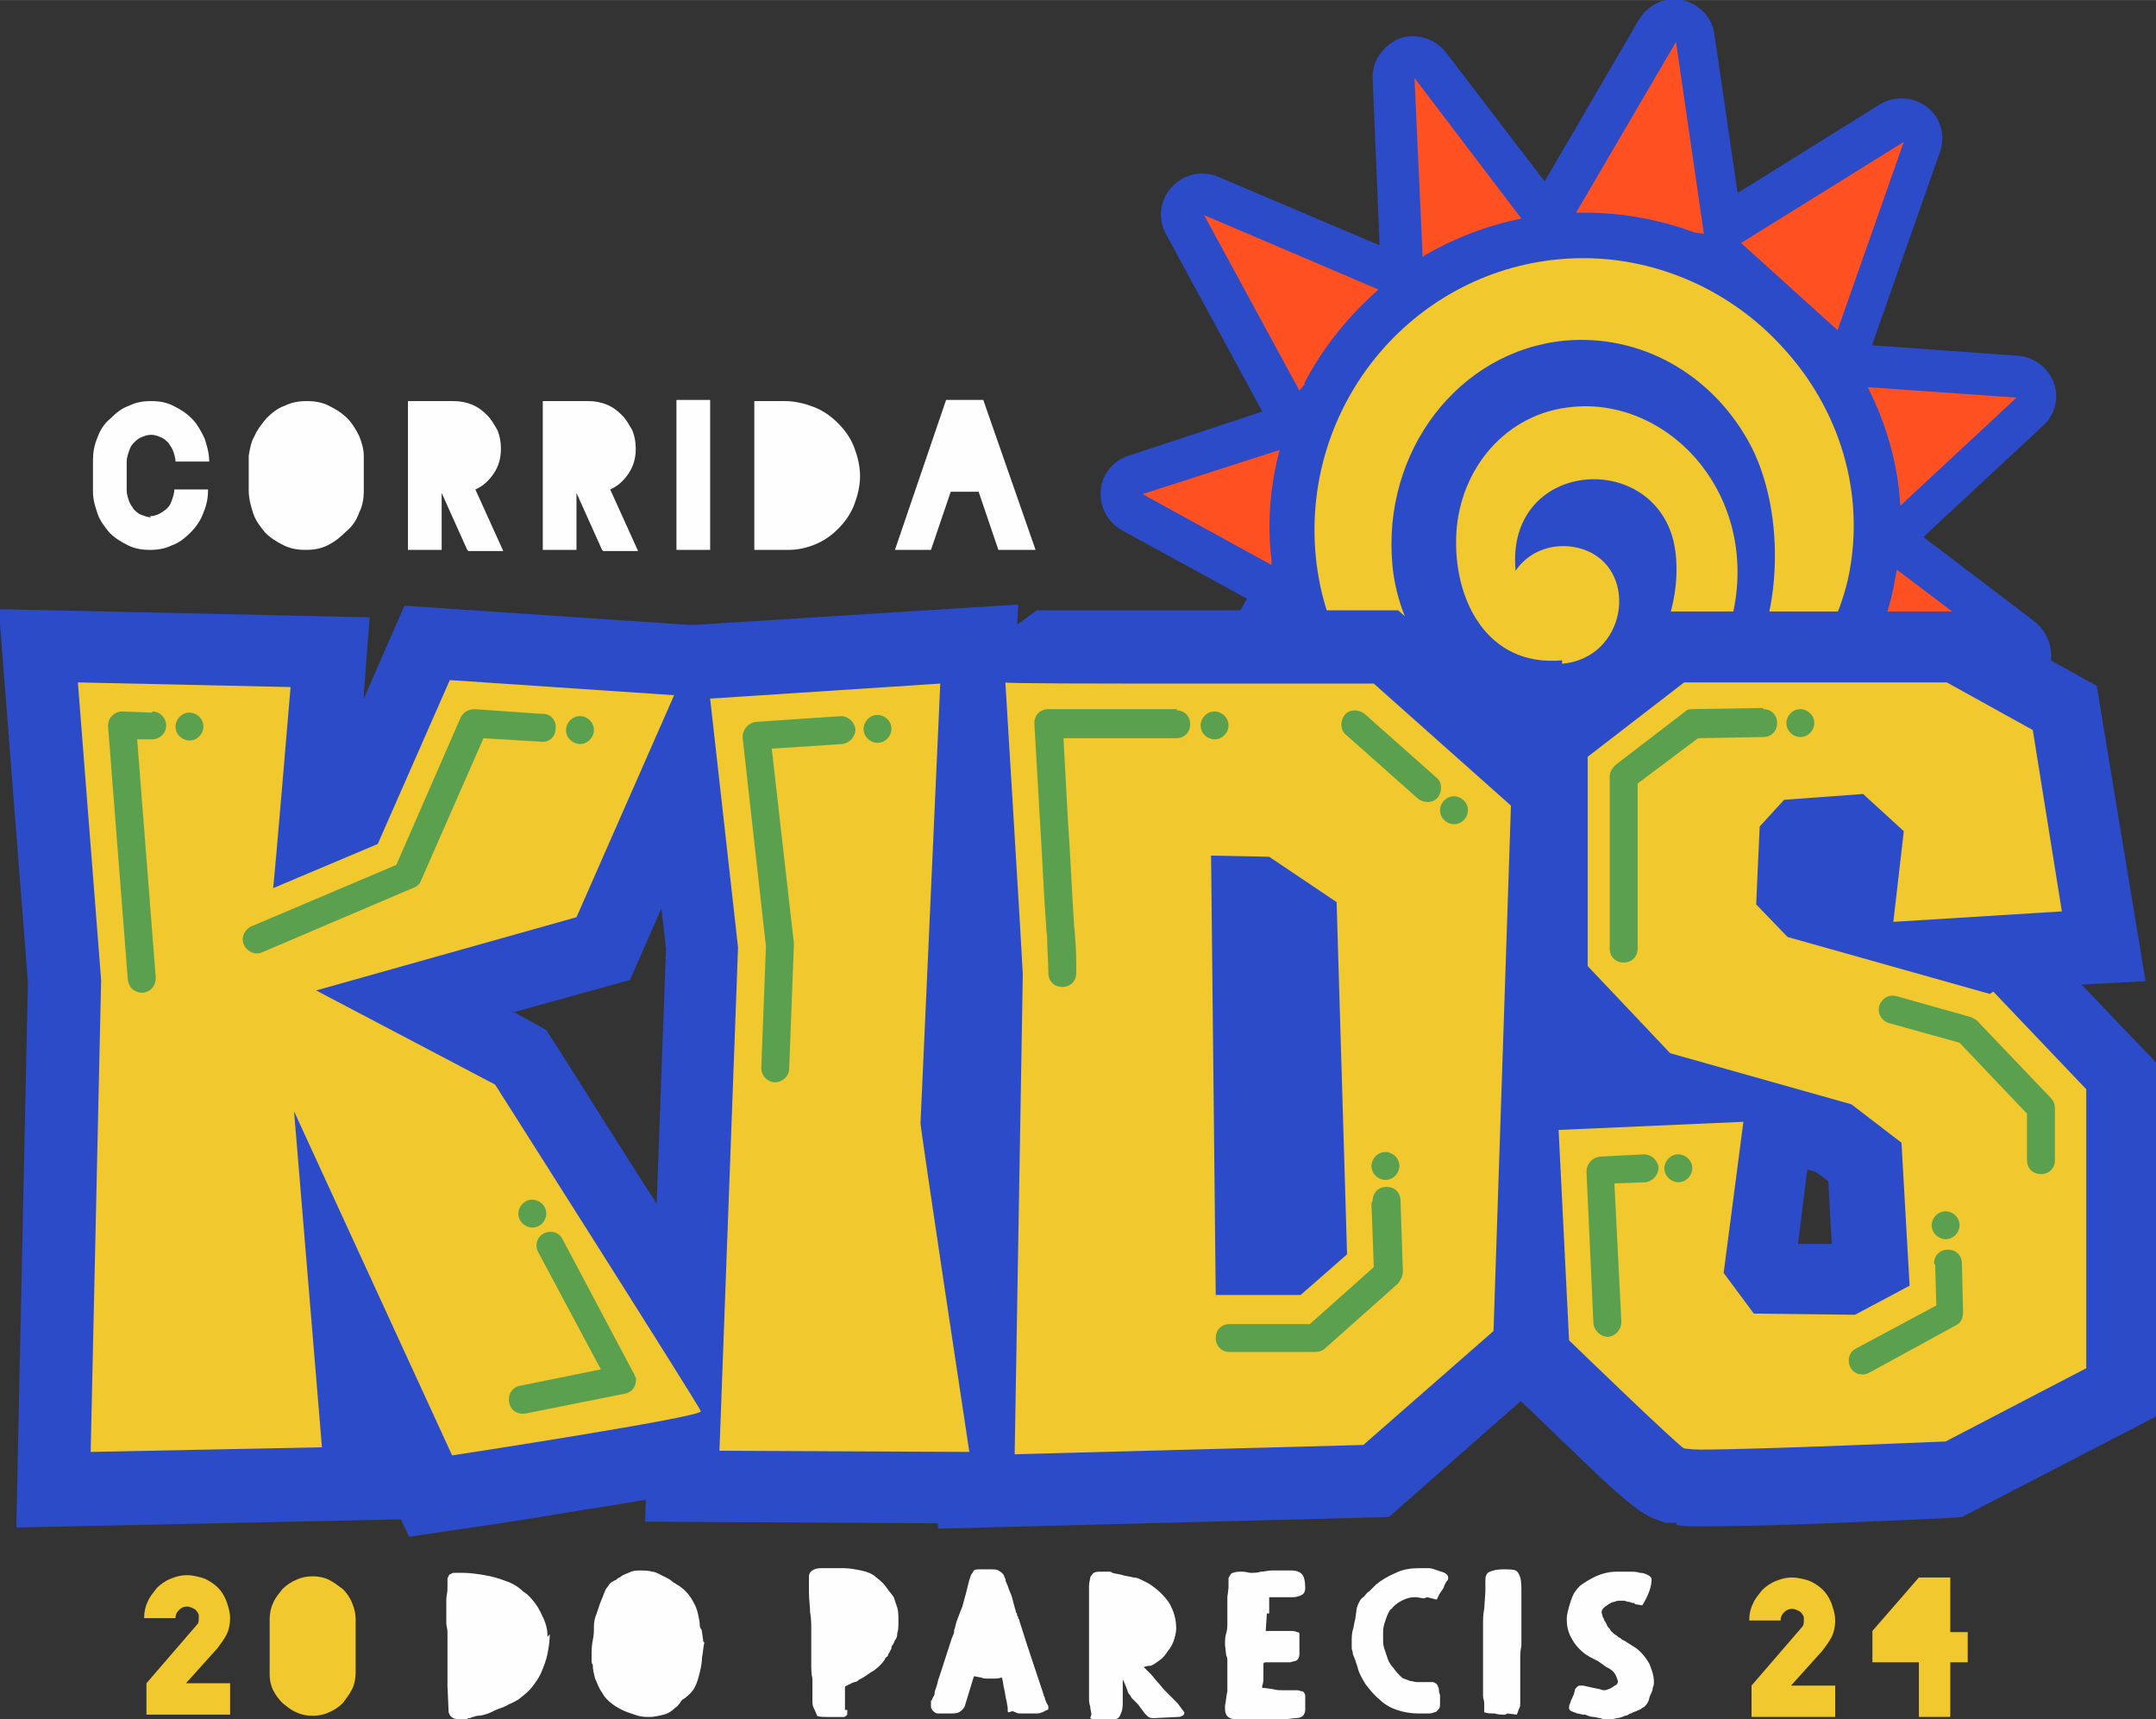
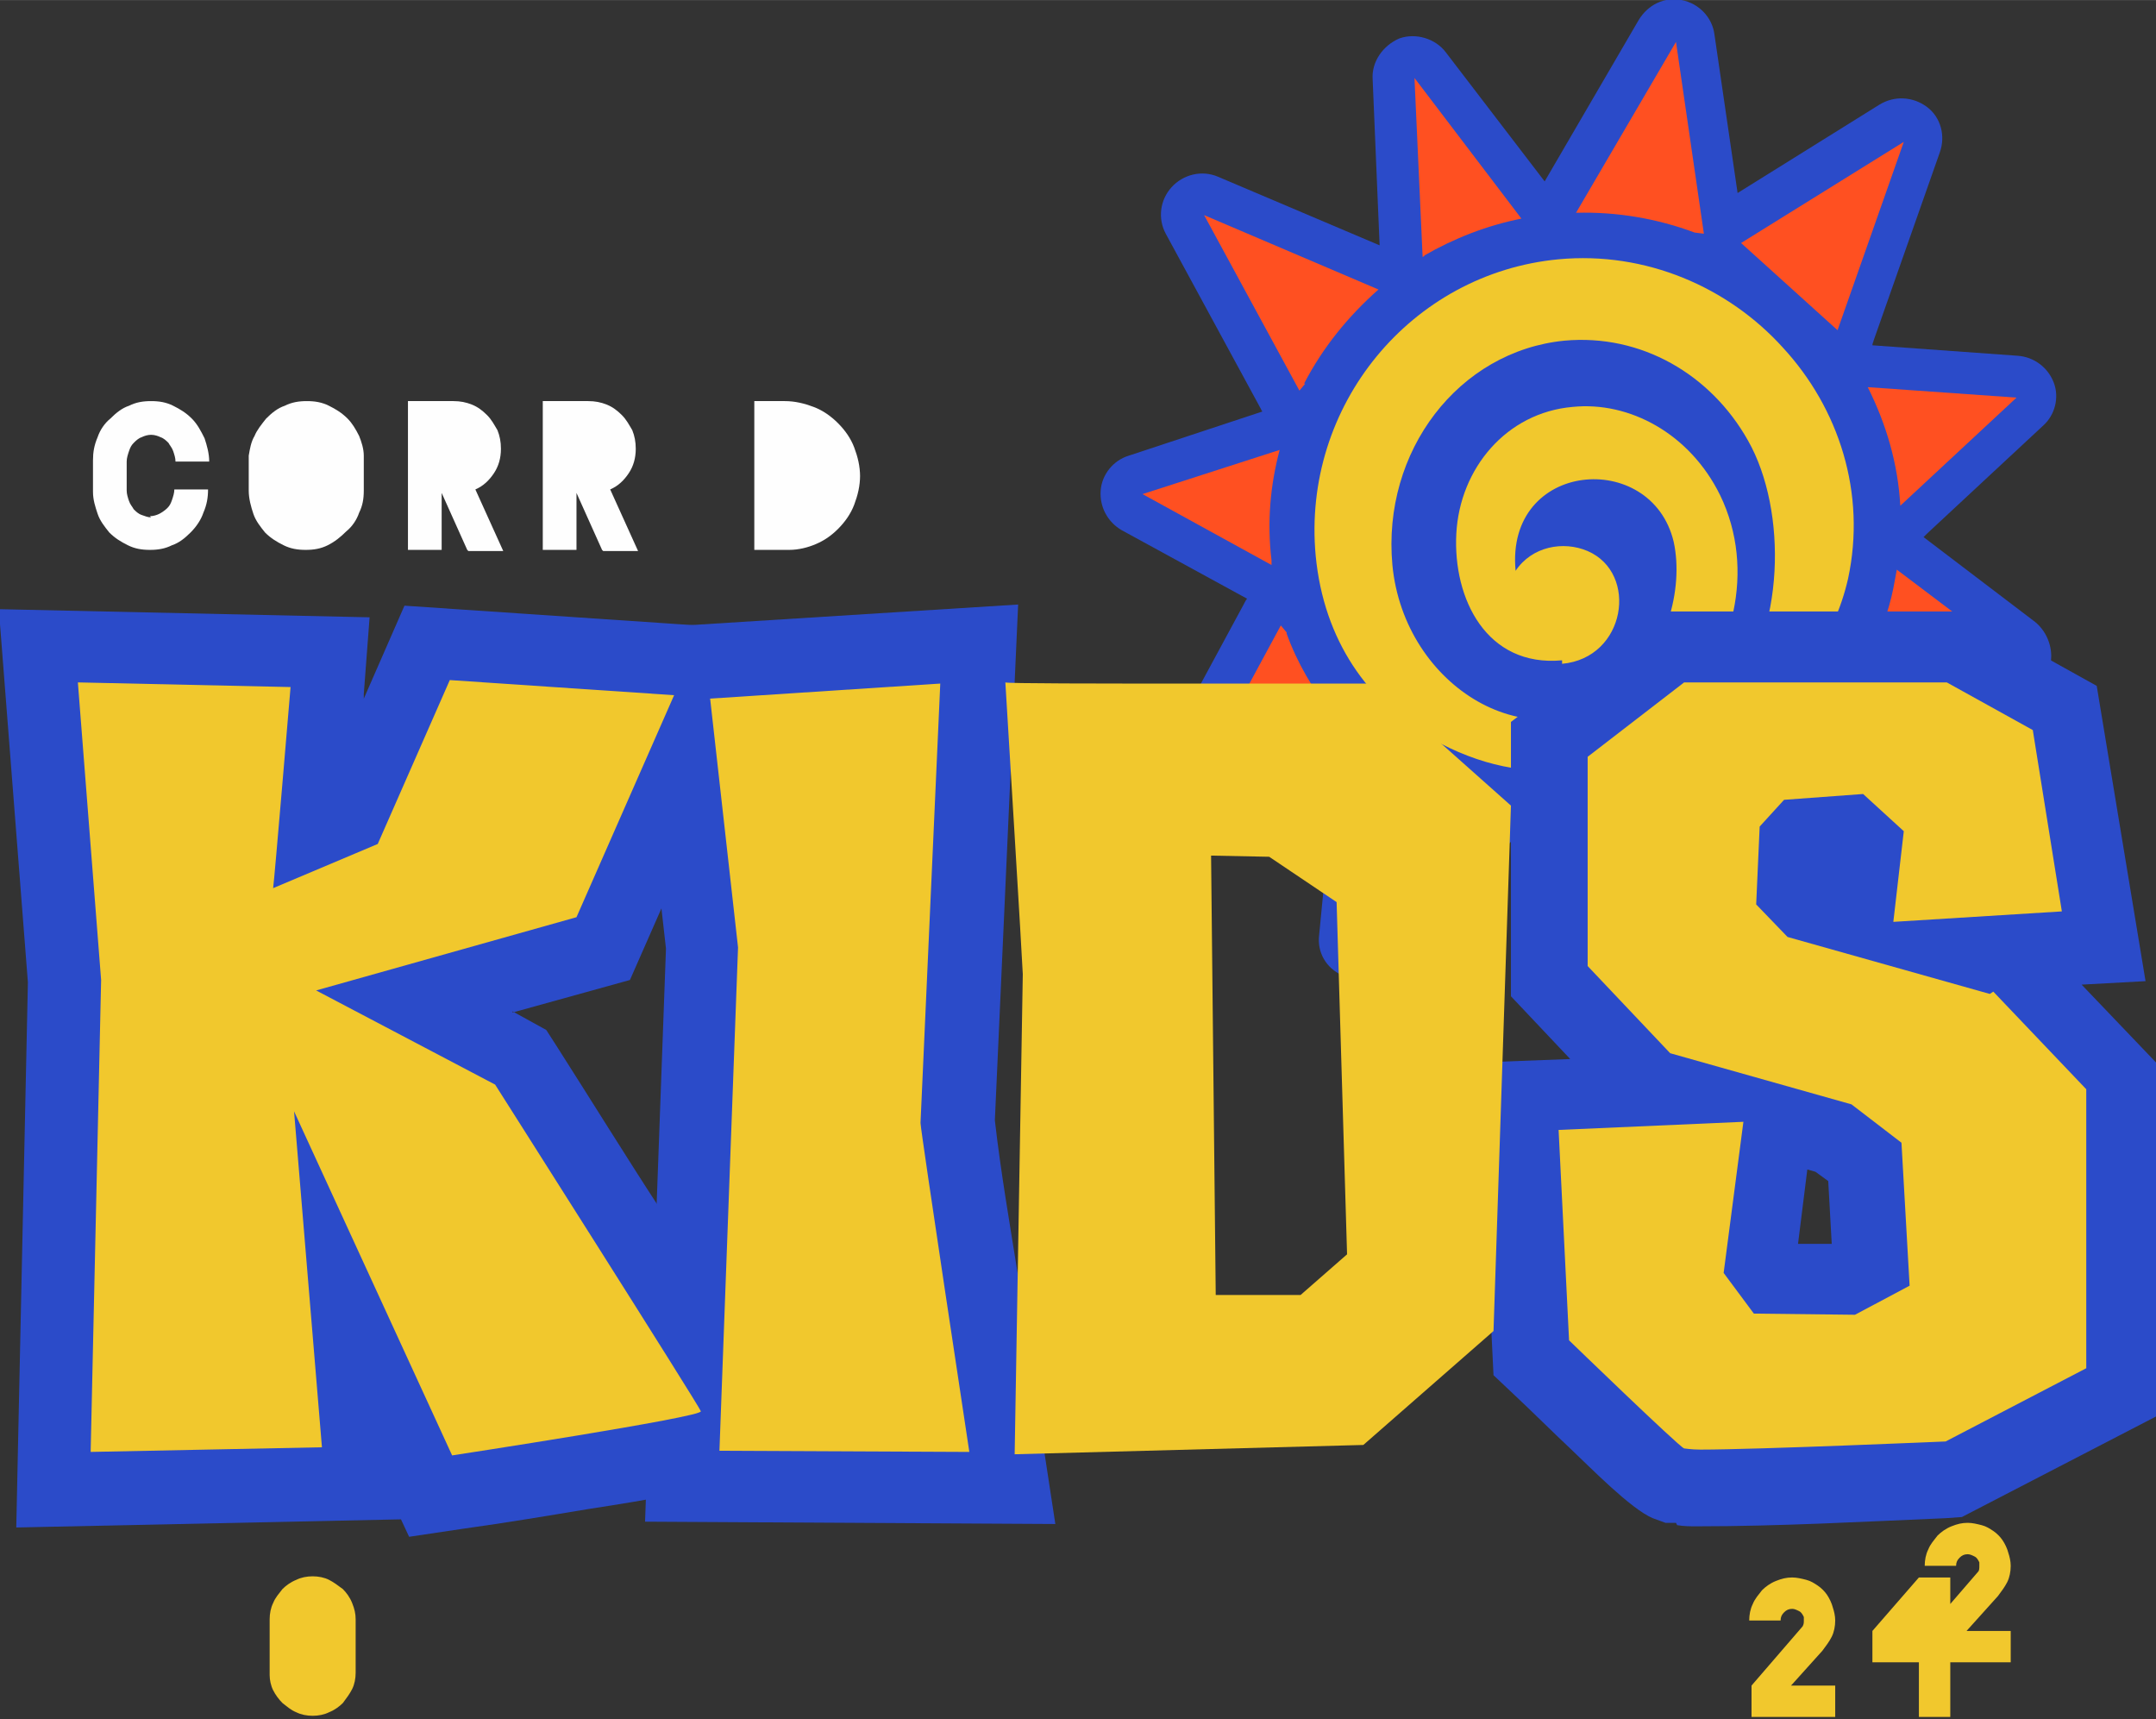
<svg xmlns="http://www.w3.org/2000/svg" xml:space="preserve" width="112.836mm" height="89.971mm" version="1.1" style="shape-rendering:geometricPrecision; text-rendering:geometricPrecision; image-rendering:optimizeQuality; fill-rule:evenodd; clip-rule:evenodd" viewBox="0 0 1855 1479">
  <rect x="0" y="0" width="1855" height="1479" fill="#333333" stroke="none" />
  <defs>
    <style type="text/css">
   
    .fil1 {fill:#2B4BC9}
    .fil2 {fill:#F1C82D}
    .fil3 {fill:#FF5021}
    .fil0 {fill:#FEFEFE;fill-rule:nonzero}
    .fil5 {fill:#5AA04E;fill-rule:nonzero}
    .fil4 {fill:#F1C82D;fill-rule:nonzero}
   
  </style>
  </defs>
  <g id="Camada_x0020_1">
    <g id="_2859331063184">
-       <path class="fil0" d="M1406 1379c-1,0 -2,0 -4,-1 -1,0 -2,0 -4,-1 -1,0 -1,0 -2,0 -1,0 -1,0 -2,0 -2,0 -3,0 -5,1 -2,0 -3,1 -5,2 -1,1 -3,2 -4,3 -1,1 -2,2 -2,4l1 4c1,1 1,3 2,4 1,1 1,2 2,4 1,1 2,2 3,4 1,1 3,3 5,4l0 0c1,1 2,2 3,2 1,1 2,2 3,2l11 7c5,4 8,8 11,13 2,5 4,10 4,16 0,1 0,3 -1,5 0,2 -1,4 -2,6 -1,2 -1,4 -2,6 -1,2 -2,3 -3,4 -1,1 -2,1 -3,2 -1,1 -3,1 -4,2l-3 1c-1,1 -3,1 -4,2 -1,1 -3,1 -3,1 -2,1 -5,2 -7,2 -3,1 -5,1 -8,1 -2,0 -4,0 -6,-1 -2,0 -4,-1 -6,-1 -2,0 -5,-1 -7,-2 0,0 -1,0 -2,0 -1,0 -3,-1 -5,-1 -2,-1 -3,-1 -5,-2 -2,-1 -2,-2 -2,-3 0,-1 0,-2 1,-4l1 -3c1,-1 1,-3 2,-4 0,-1 1,-3 1,-4 0,-1 1,-2 2,-3 1,-1 2,-1 3,-1 0,0 1,0 1,0 0,0 1,0 1,0l9 2 5 1c1,0 2,1 4,1 1,0 2,0 4,-1 1,0 2,-1 4,-2 1,-1 2,-1 3,-2 1,-1 1,-2 1,-3 -1,-3 -2,-6 -4,-8 -2,-2 -4,-3 -6,-4l-7 -5c-2,-1 -4,-2 -6,-3 -2,-1 -3,-2 -5,-3 -5,-4 -9,-8 -12,-14 -3,-5 -4,-11 -4,-16 0,-4 1,-7 2,-11 1,-3 2,-7 4,-11 2,-3 4,-6 7,-8 3,-2 6,-4 10,-6 4,-2 7,-3 11,-4 4,-1 8,-1 12,-1 2,0 5,0 8,0 3,0 6,0 9,1 3,0 5,1 7,2 2,1 3,2 3,4 0,6 -3,14 -8,22l-6 -1zm-933 27c0,6 -1,12 -2,17 -1,5 -3,10 -5,15 -2,5 -5,9 -8,13 -3,4 -7,7 -12,11 -2,1 -5,3 -8,4 -3,2 -6,3 -9,4 -3,1 -6,3 -9,4 -3,1 -6,2 -9,2 -2,0 -3,1 -4,1 -1,0 -2,1 -3,1 -1,0 -2,0 -2,1 -1,0 -2,0 -3,0 -4,0 -7,0 -9,-1 -2,-1 -3,-2 -4,-5l-1 -23 0 -3c0,-1 0,-3 0,-5 0,-2 0,-4 0,-6 0,-4 0,-8 0,-12 0,-4 0,-8 0,-12 0,-2 0,-5 0,-8 0,-3 -1,-5 -1,-8l0 -6c0,0 0,-1 0,-2 0,-1 0,-2 0,-3 0,-3 0,-6 0,-9 0,-3 1,-6 1,-9l0 -8c0,-1 0,-2 1,-3 0,-1 1,-2 2,-2 1,-1 2,-1 4,-1 2,0 4,0 6,0 6,0 13,1 19,2 6,1 13,3 18,5 6,2 11,5 15,9 5,3 8,7 11,11 3,4 5,9 7,13 2,5 3,9 3,13 0,0 0,1 0,1 0,0 0,1 0,1zm133 7c-1,4 -1,8 -2,13 0,4 -1,9 -2,13 -1,4 -2,8 -4,12 -2,4 -5,7 -9,10 -2,1 -3,2 -4,4 -1,1 -2,3 -4,4 -3,3 -6,5 -10,6 -4,1 -8,2 -12,2 -3,0 -6,0 -10,-1 -3,-1 -6,-2 -9,-3 -5,-2 -9,-4 -13,-7 -4,-3 -7,-6 -9,-10 -3,-4 -4,-8 -6,-12 -1,-4 -2,-8 -2,-12 -1,-1 -1,-2 -1,-4 0,-1 0,-3 0,-4 0,-4 0,-8 1,-13 1,-4 1,-8 1,-12 0,-4 1,-8 2,-10 1,-3 2,-6 3,-9l2 -5c1,-2 1,-3 2,-5 1,-2 1,-3 2,-4 1,-1 2,-3 3,-4 1,-1 3,-2 5,-3 0,0 1,0 1,-1 1,0 1,-1 2,-1l3 -2 0 0c2,-1 5,-2 7,-3 3,-1 5,-1 8,-1 3,0 7,0 10,1l0 0c2,0 4,1 6,2 2,1 4,2 6,3 2,1 4,2 6,4 2,1 3,2 5,3l0 0c6,4 10,9 13,15 3,5 4,11 5,17 0,2 0,4 1,5 1,1 1,3 1,3l1 7 0 1zm123 58c0,1 0,2 0,3 0,1 0,1 -1,2 0,0 -1,1 -2,1 -1,0 -2,0 -4,0 -3,0 -6,0 -10,0 -4,0 -7,0 -9,-1 -1,-3 -2,-5 -3,-7 -1,-2 -1,-4 -1,-6 0,-1 0,-2 0,-4 0,-1 0,-2 0,-4 0,-2 0,-3 0,-5 0,-2 0,-4 0,-6 -1,-4 -1,-8 -1,-13 0,-5 0,-10 0,-14 0,-3 0,-5 0,-8 0,-2 0,-5 0,-7 0,-5 0,-10 -1,-15 0,-5 -1,-11 -1,-17 0,-2 0,-5 0,-7 0,-2 0,-5 0,-7 0,-2 1,-4 3,-5 1,-1 4,-2 7,-2 2,0 4,0 6,0 2,0 4,0 6,0 2,0 3,0 5,0 1,0 2,0 3,0 5,0 10,1 15,2 5,1 10,3 13,6 4,3 7,6 9,9 2,3 4,5 6,8 1,3 2,6 3,9 1,3 1,7 1,12 0,4 0,7 -1,10 0,3 -1,5 -2,6 -1,2 -1,3 -2,4 -1,1 -1,2 -1,3l-2 4c0,0 -1,1 -1,2 0,1 -1,1 -2,2l-1 2c-2,3 -5,6 -9,9 -4,2 -7,5 -11,7l-2 1c-1,1 -2,2 -4,2 -2,1 -3,1 -4,2 -1,0 -1,0 -2,1 0,0 -1,0 -2,1l0 20zm139 2c-1,0 -1,-1 -1,-2 0,-1 0,-2 0,-2l-1 -6c-1,-3 -1,-6 -2,-10 -1,-4 -1,-7 -2,-10 -3,1 -5,1 -7,1 -2,0 -3,0 -4,0 -3,0 -5,0 -7,-1 -2,0 -4,-1 -6,-1l-1 3 -7 23c-1,2 -3,4 -5,5 -2,1 -5,1 -8,1 -2,0 -4,0 -5,0 -2,0 -3,0 -5,0 -2,0 -3,-1 -4,-2 -1,-1 -2,-2 -2,-4 0,-1 0,-2 0,-2 0,0 0,-1 0,-1 0,0 0,-1 0,-1 0,-1 0,-1 1,-2 0,-1 1,-2 2,-4 0,-3 1,-5 2,-8 1,-3 1,-5 2,-7l11 -34c1,-2 2,-4 2,-7 1,-2 1,-4 2,-7l3 -8 2 -5c1,-4 2,-7 3,-11 1,-4 2,-8 3,-12 1,-2 1,-4 2,-5 1,-1 1,-2 2,-3 1,-1 3,-1 5,-1 2,0 5,0 9,0 3,0 6,0 7,1 2,1 3,2 4,3 1,1 1,3 2,4 0,2 1,4 2,6 1,4 3,7 4,11 1,4 2,8 3,11 0,1 0,1 1,2 0,1 0,2 1,3 0,1 0,2 1,2 0,1 0,1 0,1l7 22 14 42c0,1 1,2 1,3 0,1 1,2 1,3l1 2c1,1 1,2 1,3 0,1 0,2 -1,2 -1,0 -2,1 -4,2 -1,0 -2,1 -5,1 -2,0 -4,0 -6,0 -1,0 -2,0 -4,0 -2,0 -3,0 -4,0 -1,0 -3,0 -4,-1 -1,0 -2,-1 -3,-1zm71 2c0,-2 -1,-5 -1,-7 -1,-3 -1,-5 -1,-7l0 -1c0,-4 0,-8 0,-12 0,-4 0,-8 0,-12 0,-4 0,-7 0,-11 0,-3 0,-7 0,-10l0 0c0,-2 0,-4 0,-6 0,-2 0,-4 0,-6l0 -8c0,-1 0,-3 0,-4 0,-1 0,-3 0,-4l0 -9c0,-2 0,-4 0,-6 0,-3 0,-5 0,-8 0,-3 1,-5 1,-7 1,-2 2,-3 3,-4 2,-1 4,-1 5,-1 2,0 3,0 5,0 1,0 2,0 3,0 1,0 2,0 3,1 3,1 6,1 9,2 3,1 6,1 9,2 3,0 5,1 7,2 2,1 4,2 6,3 8,5 14,11 18,17 4,7 6,14 6,22 0,3 -1,7 -2,10 -1,3 -3,7 -5,9 -2,3 -4,6 -7,8 -3,2 -5,4 -8,5 -1,0 -1,0 -1,0 0,0 0,0 -1,0l-4 1c2,2 4,4 6,6 2,2 4,5 6,7 2,2 4,5 6,7 2,2 4,4 6,6l5 5 6 8c0,2 -1,3 -2,3 -1,1 -3,1 -4,1l-20 1c-2,0 -3,0 -5,-1 -1,-1 -2,-2 -3,-3 -1,-1 -2,-3 -3,-4 -1,-1 -2,-3 -3,-4l-5 -5c-1,-1 -1,-2 -2,-3 -1,-1 -2,-3 -2,-4 -1,-2 -1,-3 -2,-5 -1,-2 -1,-3 -2,-4 0,3 0,6 0,10 0,4 0,7 0,11 0,4 -1,7 -2,9 -1,3 -3,4 -6,4 -3,0 -6,0 -9,0 -3,0 -6,0 -9,0l-2 -1zm151 -87l-1 15 9 0c1,0 3,0 5,0 2,0 5,0 7,0 2,0 4,0 6,1 2,0 2,1 2,2l0 13c0,1 0,1 0,2 0,1 0,1 0,2 0,3 -1,4 -2,5 -1,1 -3,1 -6,2 -3,0 -7,0 -10,0 -4,0 -7,0 -11,0 -1,0 -1,0 -2,1 0,0 0,1 0,2l0 3c0,2 0,5 0,7 0,2 0,5 -1,7 0,1 0,1 0,2 4,0 7,1 9,1 3,1 6,1 8,1 1,0 3,0 4,0 1,0 2,0 4,0 1,0 1,0 2,0 1,0 1,0 2,0l1 0c2,0 3,1 5,1 1,1 2,2 2,4 0,0 0,1 0,1 0,0 0,1 0,1 0,1 0,1 0,2 0,1 0,1 0,2l0 6c0,2 -1,4 -2,5 -1,1 -3,2 -6,2 -3,0 -6,1 -11,1 -5,0 -10,0 -17,0 -2,0 -4,0 -5,0 -2,0 -3,0 -4,0 -1,0 -2,0 -4,0 -1,0 -2,0 -3,0l-7 0c-7,0 -10,-3 -10,-9 0,-1 0,-1 0,-2 0,0 0,-1 0,-1 1,-4 1,-8 2,-12 0,-4 0,-8 0,-12l0 -7 0 -2c0,-2 0,-3 0,-5 0,-2 0,-3 -1,-5l-1 -9c0,-4 0,-7 1,-10 1,-3 1,-6 1,-9 0,-1 0,-2 0,-3 0,-1 0,-2 0,-3l0 -8c0,-1 0,-3 0,-4 0,-1 0,-3 0,-4l1 -8 0 -1c0,-1 0,-1 0,-2 0,0 0,-1 0,-1 0,-1 0,-1 0,-2 0,-1 0,-2 0,-2 0,-1 1,-2 2,-4 1,-1 4,-2 8,-2 0,0 0,0 1,0 0,0 1,0 1,0l0 0c3,0 5,1 7,1 3,0 6,0 9,-1 3,0 6,-1 9,-1l3 0c3,0 5,0 7,0 2,0 5,0 8,0 3,0 6,1 8,3 2,2 3,6 3,12 0,3 -1,5 -3,6 -2,1 -4,2 -8,2l-5 0 -10 0 -5 0 0 14zm135 -13l-6 -1 -2 0c-4,0 -7,1 -11,3 -4,2 -6,4 -8,6 0,0 0,1 -1,1 0,0 -1,1 -1,1l0 0c-2,3 -3,6 -4,9 -1,3 -2,6 -2,10l0 0c0,1 0,2 0,3 0,1 0,2 0,3 0,3 0,5 1,8 1,3 2,6 3,9 1,3 3,6 5,8 2,3 4,5 6,7 1,1 2,2 3,2 2,1 3,1 5,2 2,0 4,1 6,1 2,0 4,0 6,0 1,0 2,0 3,0 1,0 2,0 3,0 2,0 3,0 4,1 1,0 1,1 2,2 0,1 1,2 1,3 0,1 0,3 1,5 0,1 0,2 0,3 0,1 0,2 0,3 0,3 0,5 -1,6 -1,1 -2,3 -4,3 -2,1 -4,1 -6,1 -2,0 -5,0 -8,0 -6,0 -12,-1 -18,-3 -6,-2 -11,-5 -15,-9 -5,-4 -8,-8 -12,-13 -3,-5 -6,-10 -7,-15l-2 -6 -2 -5c0,-2 -1,-4 -1,-5 0,-2 0,-4 0,-6 0,-3 0,-7 1,-10 1,-3 1,-6 2,-9l1 -7c0,-2 1,-5 2,-7 1,-2 2,-4 4,-5 2,-2 3,-4 5,-5 2,-2 4,-4 6,-6 5,-4 10,-7 17,-10 6,-3 13,-4 20,-4 3,0 5,0 8,0 3,0 5,1 8,2l3 1c4,1 6,3 6,5 0,1 0,2 -1,3 -1,1 -2,3 -3,6l0 0 -4 6c0,0 0,1 -1,2 0,1 -1,2 -1,2l-8 -2zm70 100c-3,0 -6,0 -9,-1 -3,0 -6,0 -9,-1l0 -8c0,-2 -1,-4 -1,-6 0,-2 0,-4 0,-6 0,-2 0,-4 0,-5 0,-2 0,-3 0,-5 0,-5 0,-10 0,-15 0,-5 0,-10 0,-16 0,-4 0,-9 0,-14 0,-5 0,-9 1,-14l0 0 1 -15c0,-1 0,-3 0,-5 0,-2 0,-4 0,-5 0,-3 1,-6 4,-7 2,-1 6,-2 11,-2 5,0 9,0 11,1 2,1 3,3 4,6 1,3 1,8 1,14 0,6 0,14 0,25 0,4 0,7 0,10 0,2 0,4 0,6 0,1 0,2 0,3 0,1 0,1 0,1 -1,4 -1,7 -1,11 0,3 0,7 0,10l0 7c0,2 0,4 0,7 0,3 0,5 0,7 0,1 0,2 0,3 0,1 0,3 0,4 0,2 0,3 -1,5 -1,2 -1,3 -2,5l-8 -1z" />
      <path class="fil1" d="M1421 856c-14,1 -27,-5 -34,-18l-69 -120c-4,-7 -5,-14 -4,-21 0,0 0,0 0,0 0,9 -4,17 -10,23l-109 112c-10,11 -26,14 -40,7 -14,-6 -22,-20 -20,-35l15 -155 -98 32c-14,5 -29,0 -38,-11 -9,-11 -11,-27 -4,-39l60 -111c1,-2 2,-4 3,-5l-108 -59c-12,-7 -19,-20 -18,-34 1,-14 11,-26 24,-30l115 -38c0,-1 -1,-1 -1,-2l-82 -151c-7,-13 -5,-29 5,-40 10,-11 26,-15 40,-9l139 59 -6 -143c-1,-15 9,-29 23,-35 14,-5 31,0 40,12l85 111 81 -139c8,-13 22,-20 37,-17 15,3 26,15 28,29l20 137 122 -76c13,-8 29,-7 41,2 12,9 16,25 11,39l-57 162c0,1 -1,2 -1,4l125 9c14,1 26,10 31,23 5,13 1,28 -9,37l-100 93c-1,1 -2,2 -3,3l96 73c11,9 16,24 13,37 -4,14 -16,24 -30,26l-126 13c-1,0 -1,0 -2,0l25 148c2,15 -5,29 -18,37 -13,7 -29,5 -40,-5l-108 -96 -11 129c-1,15 -12,28 -28,31 -1,0 -3,1 -4,1z" />
      <path class="fil2" d="M1344 568c-65,6 -94,-53 -91,-109 3,-56 43,-104 100,-109 49,-5 101,23 127,76 62,128 -78,306 -249,209 -54,-31 -92,-84 -99,-157 -12,-129 82,-243 209,-255 75,-7 146,24 193,76 48,52 72,125 56,199 -12,52 -44,101 -102,103 48,-56 50,-162 16,-222 -32,-57 -92,-92 -158,-86 -91,9 -157,95 -148,193 10,105 120,172 198,108 37,-31 53,-87 44,-128 -19,-80 -145,-70 -136,25 14,-21 41,-26 62,-17 44,19 33,92 -22,97z" />
      <path class="fil3" d="M1608 562l-4 15 126 -13 -98 -74c-1,5 -2,11 -3,16 -4,20 -11,39 -21,56zm-259 139l69 120 13 -148c-26,16 -54,25 -82,27zm-70 -5l-109 112 15 -156c8,6 17,12 26,17 22,12 44,22 67,27zm186 -47l131 117 -26 -156c-22,18 -49,29 -80,30l-6 0 -18 8 -1 1zm-358 -105l-5 -6 -60 111 105 -34c-17,-21 -31,-45 -40,-70zm-13 -58l-111 -61 118 -38c-8,30 -11,62 -7,95l0 4zm29 -156l-5 6 -82 -151 150 64c-26,23 -48,50 -64,81zm103 -110l-2 1 -7 -154 92 121c-30,6 -58,17 -84,32zm130 -37l86 -147 24 165 -8 -1c-32,-12 -67,-18 -102,-17zm142 26l83 75 57 -162 -140 87zm137 226l100 -93 -128 -9c16,32 26,66 28,102z" />
      <path class="fil1" d="M441 870l29 16 9 14c30,47 59,94 89,140 20,32 40,64 61,96 8,13 25,38 33,55 14,34 -6,72 -40,84 -4,1 -8,3 -12,4 -9,2 -18,4 -27,6 -25,5 -50,9 -76,13 -36,6 -72,12 -108,17l-47 7 -7 -15 -331 7 10 -469 -25 -321 319 7 -5 66c0,1 0,3 0,4l35 -80 326 22 -132 300 -101 28z" />
      <path class="fil1" d="M856 964c5,44 13,90 20,134 7,47 14,94 21,141l11 72 -353 -2 18 -493 -31 -275 334 -21 -20 443z" />
-       <path class="fil1" d="M818 838c-3,-82 -10,-165 -15,-248l89 -65c11,0 21,0 31,0 33,0 66,0 99,0l181 0 158 140 -17 509 -149 131 -388 10 1 -65c2,-137 5,-274 7,-411z" />
      <path class="fil1" d="M1442 1310l-9 0 -11 -4c-19,-8 -54,-44 -70,-59 -17,-16 -33,-32 -49,-47l-18 -17 -13 -269 79 -3 -51 -54 0 -236 125 -95 264 0 115 64 42 254 -55 3 65 68 0 303 -168 87 -14 1c-71,3 -143,7 -214,7 -6,0 -11,0 -17,-1zm113 -304l-8 64 29 0 -3 -54 -11 -8 -7 -2z" />
      <path class="fil4" d="M272 852l224 -63 84 -191 -193 -13 -62 141 -90 38c1,-6 15,-173 15,-173l-183 -4 20 256 -9 406 199 -4 -24 -289 136 296c0,0 216,-33 214,-38 -1,-4 -177,-281 -177,-281l-154 -81z" />
      <path class="fil4" d="M611 601l24 214 -16 433 215 1c0,0 -42,-277 -42,-283l17 -378 -199 13z" />
      <path class="fil4" d="M1181 588l-158 0c-78,0 -157,0 -158,-1 0,0 15,246 15,251 0,4 -7,413 -7,413l300 -8 112 -98 15 -452 -118 -105zm-63 526l-72 0 -4 -378 50 1 58 39 9 303 -40 35z" />
      <path class="fil4" d="M1712 855l-174 -49 -27 -28 3 -67 21 -23 68 -5 35 32 -9 78 145 -9 -25 -156 -74 -41 -226 0 -83 64 0 180 71 75 156 44 43 33 7 123 -47 25 -87 -1 -26 -35 17 -130 -159 7 9 181c0,0 94,91 99,93 1,0 6,1 14,1 49,0 211,-7 211,-7l121 -63 0 -240 -80 -84z" />
-       <path class="fil5" d="M1768 998c0,7 -5,12 -12,12 -7,0 -12,-5 -12,-12l0 -40 -58 -61 -61 -17c-6,-2 -10,-8 -8,-15 2,-6 8,-10 15,-8l64 18c2,1 4,2 5,3l63 66c2,2 4,5 4,9l0 44zm-104 89c0,-7 5,-12 12,-12 7,0 12,5 12,12l1 42c0,5 -2,9 -6,11l-75 41c-6,3 -13,1 -16,-5 -3,-6 -1,-13 5,-16l69 -37 -1 -35zm-1206 -55c6,0 12,5 12,12 0,6 -5,12 -12,12 -6,0 -12,-5 -12,-12 0,-6 5,-12 12,-12zm-6 184c-7,1 -13,-3 -14,-10 -1,-7 3,-13 10,-14l69 -14 -54 -101c-3,-6 -1,-13 5,-16 6,-3 13,-1 16,5l61 115c1,1 1,3 2,4 1,7 -3,13 -10,14l-85 17zm740 -225c6,0 12,5 12,12 0,6 -5,12 -12,12 -6,0 -12,-5 -12,-12 0,-6 5,-12 12,-12zm-11 42c0,-7 5,-12 12,-12 7,0 12,5 12,12l2 61c0,4 -2,7 -4,10l-63 56c-2,2 -5,3 -8,3l0 0 -74 0c-7,0 -12,-5 -12,-12 0,-7 5,-12 12,-12l69 0 55 -49 -2 -55zm493 9c6,0 12,5 12,12 0,6 -5,12 -12,12 -6,0 -12,-5 -12,-12 0,-6 5,-12 12,-12zm-230 -49c6,0 12,5 12,12 0,6 -5,12 -12,12 -6,0 -12,-5 -12,-12 0,-6 5,-12 12,-12zm-30 0c7,0 12,5 13,11 0,7 -5,12 -11,13l-27 1 6 119c0,7 -5,12 -11,13 -7,0 -12,-5 -13,-11l-6 -131c0,-7 5,-12 11,-13l39 -2zm135 -383c6,0 12,5 12,12 0,6 -5,12 -12,12 -6,0 -12,-5 -12,-12 0,-6 5,-12 12,-12zm-298 75c6,0 12,5 12,12 0,6 -5,12 -12,12 -6,0 -12,-5 -12,-12 0,-6 5,-12 12,-12zm-206 -73c6,0 12,5 12,12 0,6 -5,12 -12,12 -6,0 -12,-5 -12,-12 0,-6 5,-12 12,-12zm-290 3c6,0 12,5 12,12 0,6 -5,12 -12,12 -6,0 -12,-5 -12,-12 0,-6 5,-12 12,-12zm-256 1c6,0 12,5 12,12 0,6 -5,12 -12,12 -6,0 -12,-5 -12,-12 0,-6 5,-12 12,-12zm-336 -3c6,0 12,5 12,12 0,6 -5,12 -12,12 -6,0 -12,-5 -12,-12 0,-6 5,-12 12,-12zm1354 -3c7,0 12,5 12,12 0,7 -5,12 -12,12l-56 1 -52 39 0 142c0,7 -5,12 -12,12 -7,0 -12,-5 -12,-12l0 -148 0 0c0,-4 2,-7 5,-10l60 -46 0 0c2,-2 4,-2 7,-2l60 -1zm-794 6c7,0 12,5 13,11 0,7 -5,12 -11,13l-61 4 19 167c0,1 0,2 0,3l-4 105c0,7 -6,12 -12,12 -7,0 -12,-6 -12,-12l4 -105 -20 -179 0 -1c0,-7 5,-12 11,-13l74 -5zm513 53c5,4 5,12 1,17 -4,5 -12,5 -17,1l-62 -55c-5,-4 -5,-12 -1,-17 4,-5 12,-5 17,-1l62 55zm-224 -58c7,0 12,5 12,12 0,7 -5,12 -12,12l-15 0c-29,0 -52,0 -82,0l4 74c2,27 3,54 5,85 0,3 1,8 1,13 1,10 1,20 1,30 0,7 -5,12 -12,12 -7,0 -12,-5 -12,-12 0,-10 -1,-19 -1,-29 0,-4 -1,-8 -1,-13 -2,-26 -3,-55 -5,-85l-5 -87 0 0 0 -1c0,-7 5,-12 12,-12l12 0c31,0 55,0 84,0l15 0zm-545 3c7,0 12,6 11,13 0,7 -6,12 -13,11l-49 -3 -54 123c-1,3 -4,5 -7,6l-129 55c-6,3 -13,0 -16,-6 -3,-6 0,-13 6,-16l125 -53 55 -126c2,-5 7,-8 12,-8l57 4zm-336 -2c7,0 12,6 12,12 0,7 -6,12 -12,12l-13 0 16 205c0,7 -4,12 -11,13 -7,0 -12,-4 -13,-11l-17 -218 0 0 0 -1c0,-7 6,-12 12,-12l26 1z" />
      <path class="fil0" d="M740 409c0,9 -2,17 -5,25 -3,8 -8,15 -14,21 -6,6 -12,10 -19,13 -7,3 -15,5 -23,5l-4 0 -26 0 0 -128 26 0c9,0 17,2 25,5 8,3 15,8 21,14 6,6 11,13 14,21 3,8 5,16 5,25z" />
      <path class="fil0" d="M518 473l-22 -49 0 0 0 49 -29 0 0 -128 39 0 0 0c6,0 11,1 16,3 5,2 9,5 13,9 4,4 6,8 9,13 2,5 3,10 3,16 0,8 -2,15 -6,21 -4,6 -9,11 -16,14l24 53 -30 0z" />
      <path class="fil0" d="M402 473l-22 -49 0 0 0 49 -29 0 0 -128 39 0 0 0c6,0 11,1 16,3 5,2 9,5 13,9 4,4 6,8 9,13 2,5 3,10 3,16 0,8 -2,15 -6,21 -4,6 -9,11 -16,14l24 53 -30 0z" />
      <path class="fil0" d="M313 422c0,7 -1,13 -4,19 -2,6 -6,12 -11,16 -5,5 -10,9 -16,12 -6,3 -12,4 -19,4l0 0c-7,0 -13,-1 -19,-4 -6,-3 -11,-6 -16,-11 -4,-5 -8,-10 -10,-16 -2,-6 -4,-13 -4,-20l0 -30c1,-6 2,-12 5,-17 2,-5 6,-10 10,-15 5,-5 10,-9 16,-11 6,-3 12,-4 19,-4l0 0c7,0 13,1 19,4 6,3 11,6 16,11 4,4 7,9 10,15 2,5 4,11 4,17l0 4 0 16 0 10z" />
      <path class="fil0" d="M129 444c3,0 6,-1 8,-2 2,-1 5,-3 7,-5 2,-2 3,-4 4,-7 1,-3 2,-6 2,-9l29 0c0,7 -1,13 -4,20 -2,6 -6,12 -11,17 -5,5 -10,9 -16,11 -6,3 -12,4 -19,4l0 0c-7,0 -13,-1 -19,-4 -6,-3 -11,-6 -16,-11 -4,-5 -8,-10 -10,-16 -2,-6 -4,-12 -4,-19l0 -27c0,-7 1,-13 4,-20 2,-6 6,-12 11,-16 5,-5 10,-9 16,-11 6,-3 12,-4 19,-4l0 0c7,0 13,1 19,4 6,3 11,6 16,11 5,5 8,11 11,17 2,6 4,13 4,20l-29 0c0,-3 -1,-6 -2,-9 -1,-3 -3,-5 -4,-7 -2,-2 -4,-4 -7,-5 -2,-1 -5,-2 -8,-2 -3,0 -6,1 -8,2 -3,1 -5,3 -7,5 -2,2 -3,4 -4,7 -1,3 -2,6 -2,9l0 25c0,3 1,6 2,9 1,3 3,5 4,7 2,2 4,4 7,5 3,1 5,2 8,2z" />
-       <polygon class="fil0" points="859,473 842,423 818,423 801,473 770,473 814,344 846,344 891,473 " />
-       <polygon class="fil0" points="611,344 611,473 582,473 582,344 " />
    </g>
-     <path class="fil4" d="M306 1439c0,0 0,0 0,0l0 0c0,5 -1,10 -3,14 -2,4 -5,8 -8,12 -3,3 -7,6 -12,8 -4,2 -9,3 -14,3 -5,0 -10,-1 -14,-3 -5,-2 -8,-5 -12,-8 -3,-3 -6,-7 -8,-11 -2,-4 -3,-9 -3,-13l0 -48c0,-5 1,-10 3,-14 2,-5 5,-8 8,-12 3,-3 7,-6 12,-8 4,-2 9,-3 14,-3 5,0 10,1 14,3 4,2 8,5 12,8 3,3 6,7 8,12 2,5 3,9 3,14l0 0 0 0 0 0c0,1 0,1 0,2 0,1 0,1 0,2l0 38c0,1 0,1 0,2 0,1 0,1 0,2l0 0zm1236 11l37 0 0 27 -72 0 0 -27 44 -51c1,-2 1,-3 1,-5 0,-1 0,-2 0,-3 -1,-2 -2,-4 -4,-5 -2,-1 -4,-2 -6,-2 -3,0 -5,1 -7,3 -2,2 -3,4 -3,7l-27 0c0,-5 1,-10 3,-14 2,-5 5,-8 8,-12 3,-3 7,-6 12,-8 5,-2 9,-3 14,-3 4,0 8,1 12,2 4,1 7,3 10,5 3,2 6,5 8,8 2,3 4,7 5,11 1,3 2,7 2,11 0,5 -1,10 -3,14 -2,4 -5,8 -8,12l-27 30zm151 -47l0 27 -15 0 0 47 -27 0 0 -47 -40 0 0 -27 0 0 40 -46 0 0 27 0 0 47 15 0zm-1532 45l37 0 0 27 -72 0 0 -27 44 -51c1,-1 1,-3 1,-5 0,-1 0,-2 0,-3 -1,-2 -2,-4 -4,-5 -2,-1 -4,-2 -6,-2 -3,0 -5,1 -7,3 -2,2 -3,4 -3,7l-27 0c0,-5 1,-10 3,-14 2,-5 5,-8 8,-12 3,-3 7,-6 12,-8 5,-2 9,-3 14,-3 4,0 8,1 12,2 4,1 7,3 10,5 3,2 6,5 8,8 2,3 4,7 5,11 1,3 2,7 2,11 0,5 -1,10 -3,14 -2,4 -5,8 -8,12l-27 30z" />
+     <path class="fil4" d="M306 1439c0,0 0,0 0,0l0 0c0,5 -1,10 -3,14 -2,4 -5,8 -8,12 -3,3 -7,6 -12,8 -4,2 -9,3 -14,3 -5,0 -10,-1 -14,-3 -5,-2 -8,-5 -12,-8 -3,-3 -6,-7 -8,-11 -2,-4 -3,-9 -3,-13l0 -48c0,-5 1,-10 3,-14 2,-5 5,-8 8,-12 3,-3 7,-6 12,-8 4,-2 9,-3 14,-3 5,0 10,1 14,3 4,2 8,5 12,8 3,3 6,7 8,12 2,5 3,9 3,14l0 0 0 0 0 0c0,1 0,1 0,2 0,1 0,1 0,2l0 38c0,1 0,1 0,2 0,1 0,1 0,2l0 0zm1236 11l37 0 0 27 -72 0 0 -27 44 -51c1,-2 1,-3 1,-5 0,-1 0,-2 0,-3 -1,-2 -2,-4 -4,-5 -2,-1 -4,-2 -6,-2 -3,0 -5,1 -7,3 -2,2 -3,4 -3,7l-27 0c0,-5 1,-10 3,-14 2,-5 5,-8 8,-12 3,-3 7,-6 12,-8 5,-2 9,-3 14,-3 4,0 8,1 12,2 4,1 7,3 10,5 3,2 6,5 8,8 2,3 4,7 5,11 1,3 2,7 2,11 0,5 -1,10 -3,14 -2,4 -5,8 -8,12l-27 30zm151 -47l0 27 -15 0 0 47 -27 0 0 -47 -40 0 0 -27 0 0 40 -46 0 0 27 0 0 47 15 0zl37 0 0 27 -72 0 0 -27 44 -51c1,-1 1,-3 1,-5 0,-1 0,-2 0,-3 -1,-2 -2,-4 -4,-5 -2,-1 -4,-2 -6,-2 -3,0 -5,1 -7,3 -2,2 -3,4 -3,7l-27 0c0,-5 1,-10 3,-14 2,-5 5,-8 8,-12 3,-3 7,-6 12,-8 5,-2 9,-3 14,-3 4,0 8,1 12,2 4,1 7,3 10,5 3,2 6,5 8,8 2,3 4,7 5,11 1,3 2,7 2,11 0,5 -1,10 -3,14 -2,4 -5,8 -8,12l-27 30z" />
  </g>
</svg>